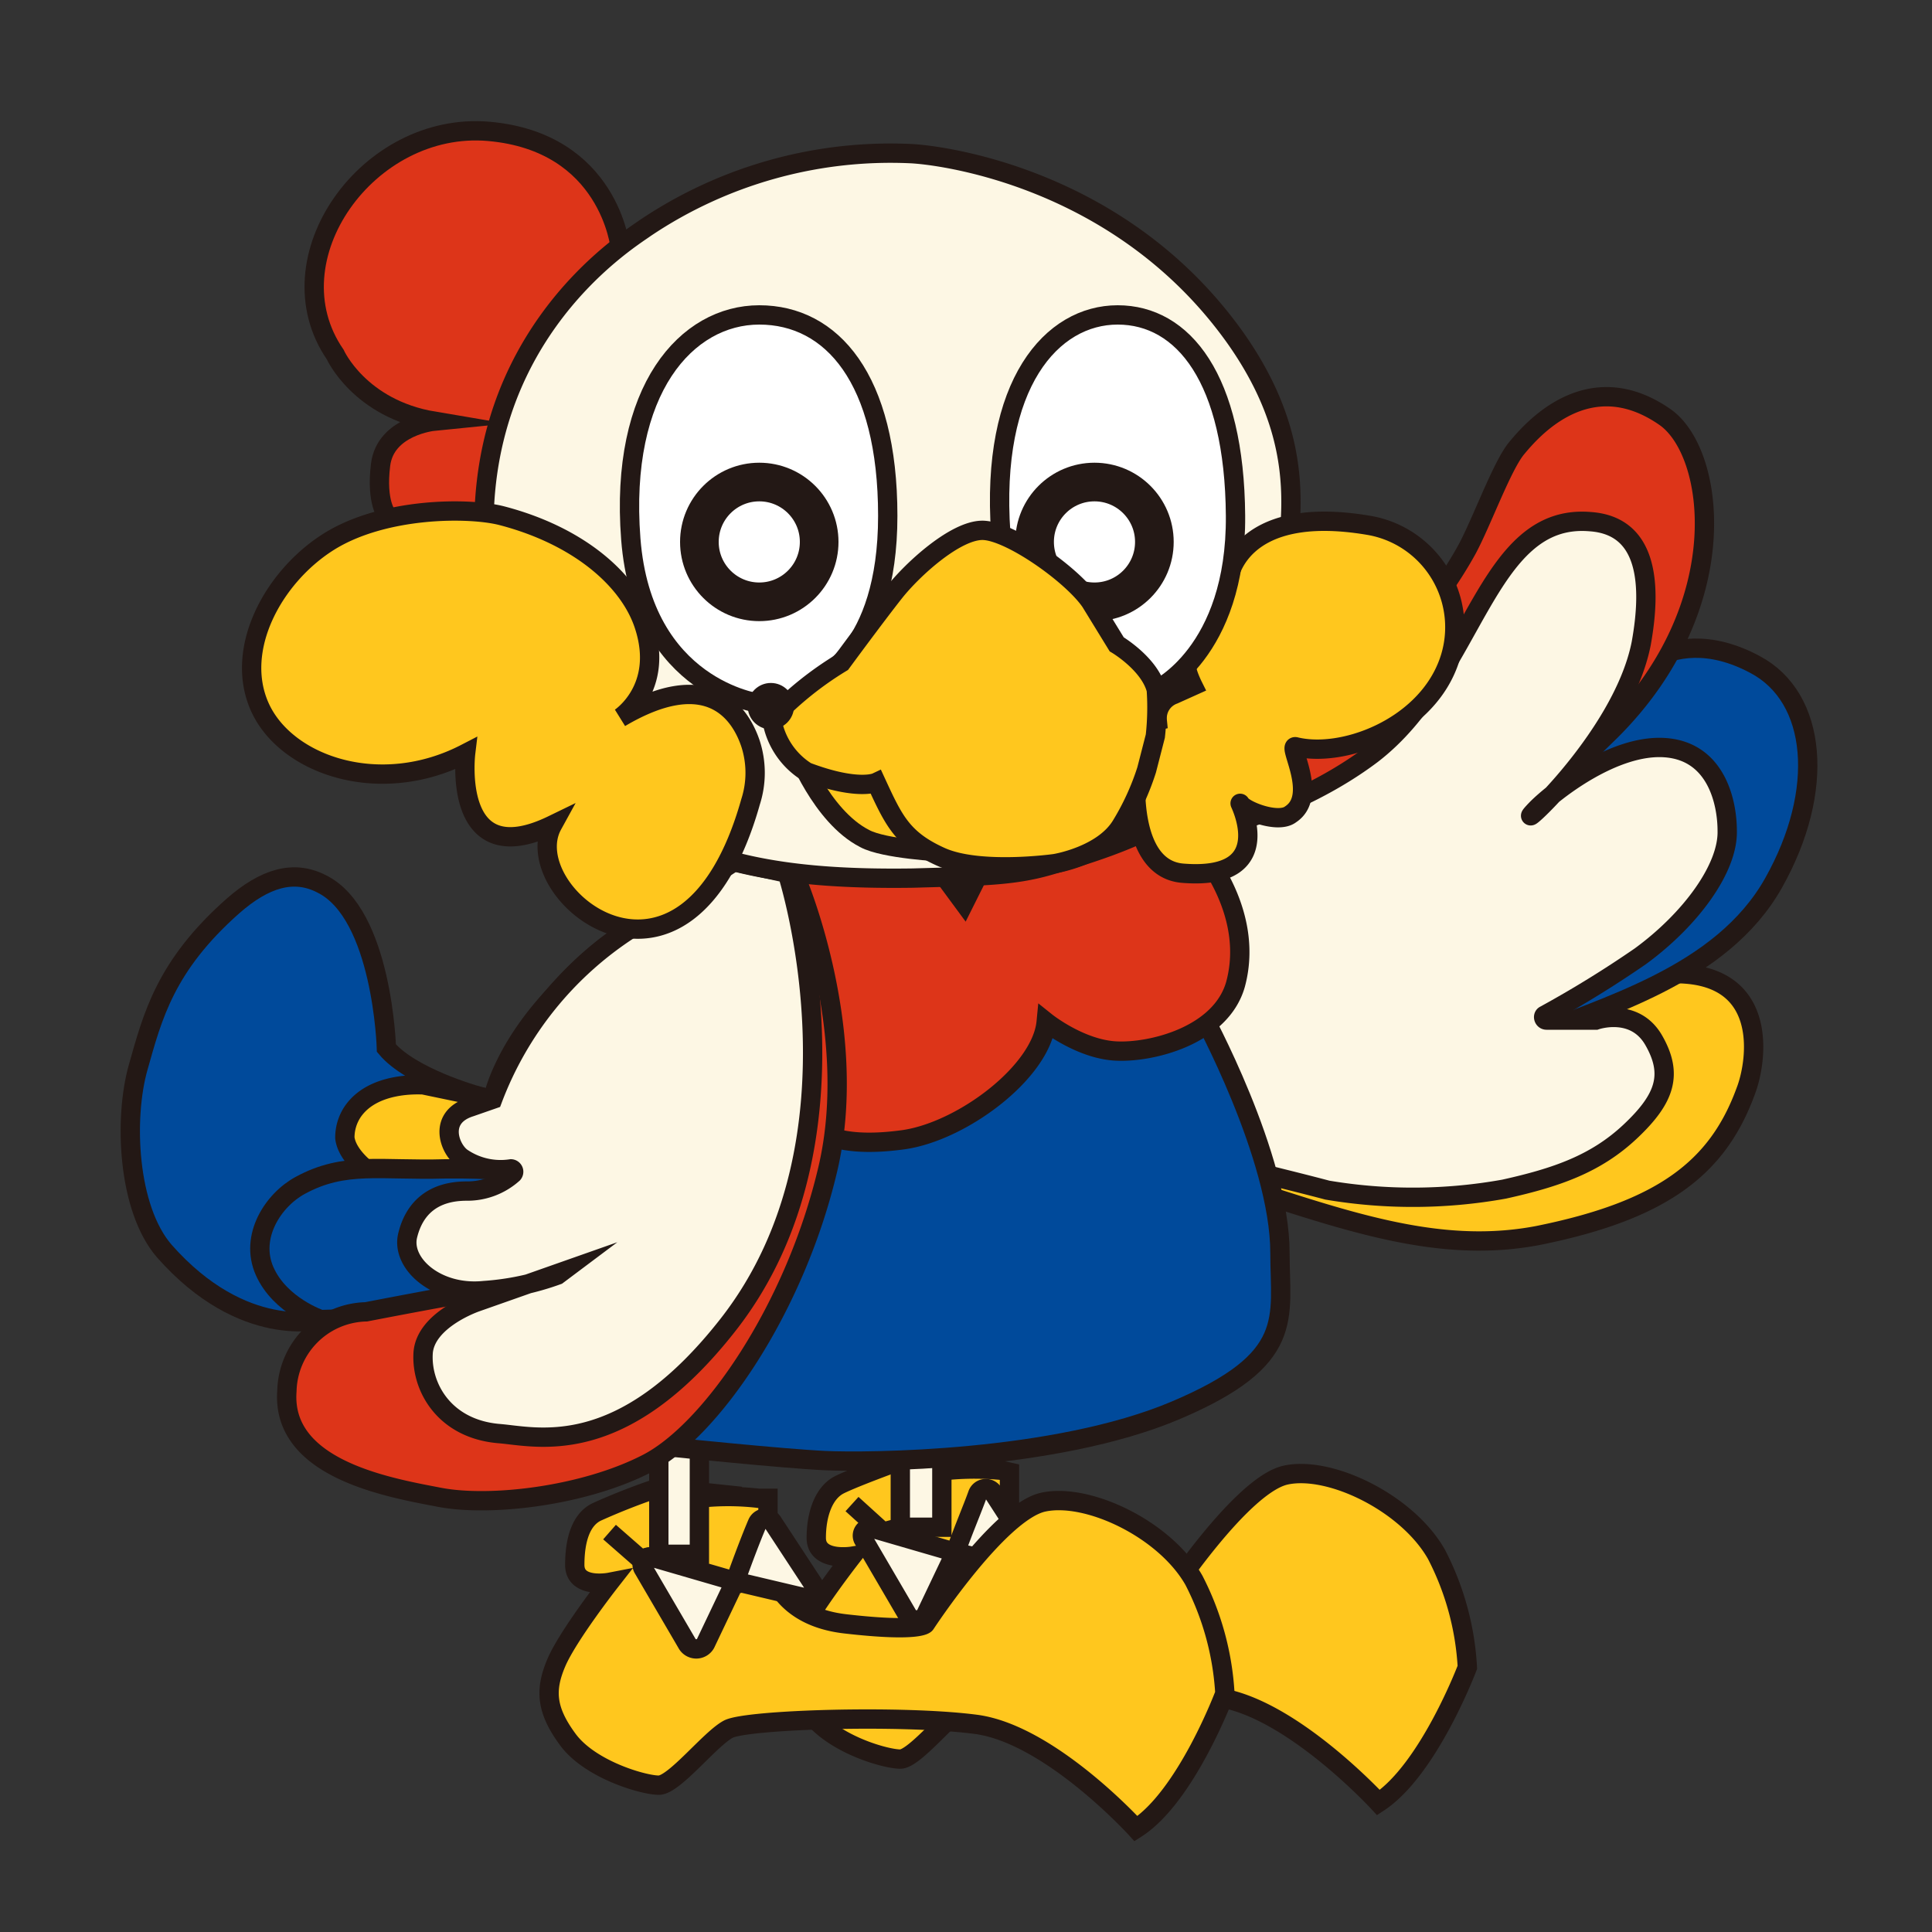
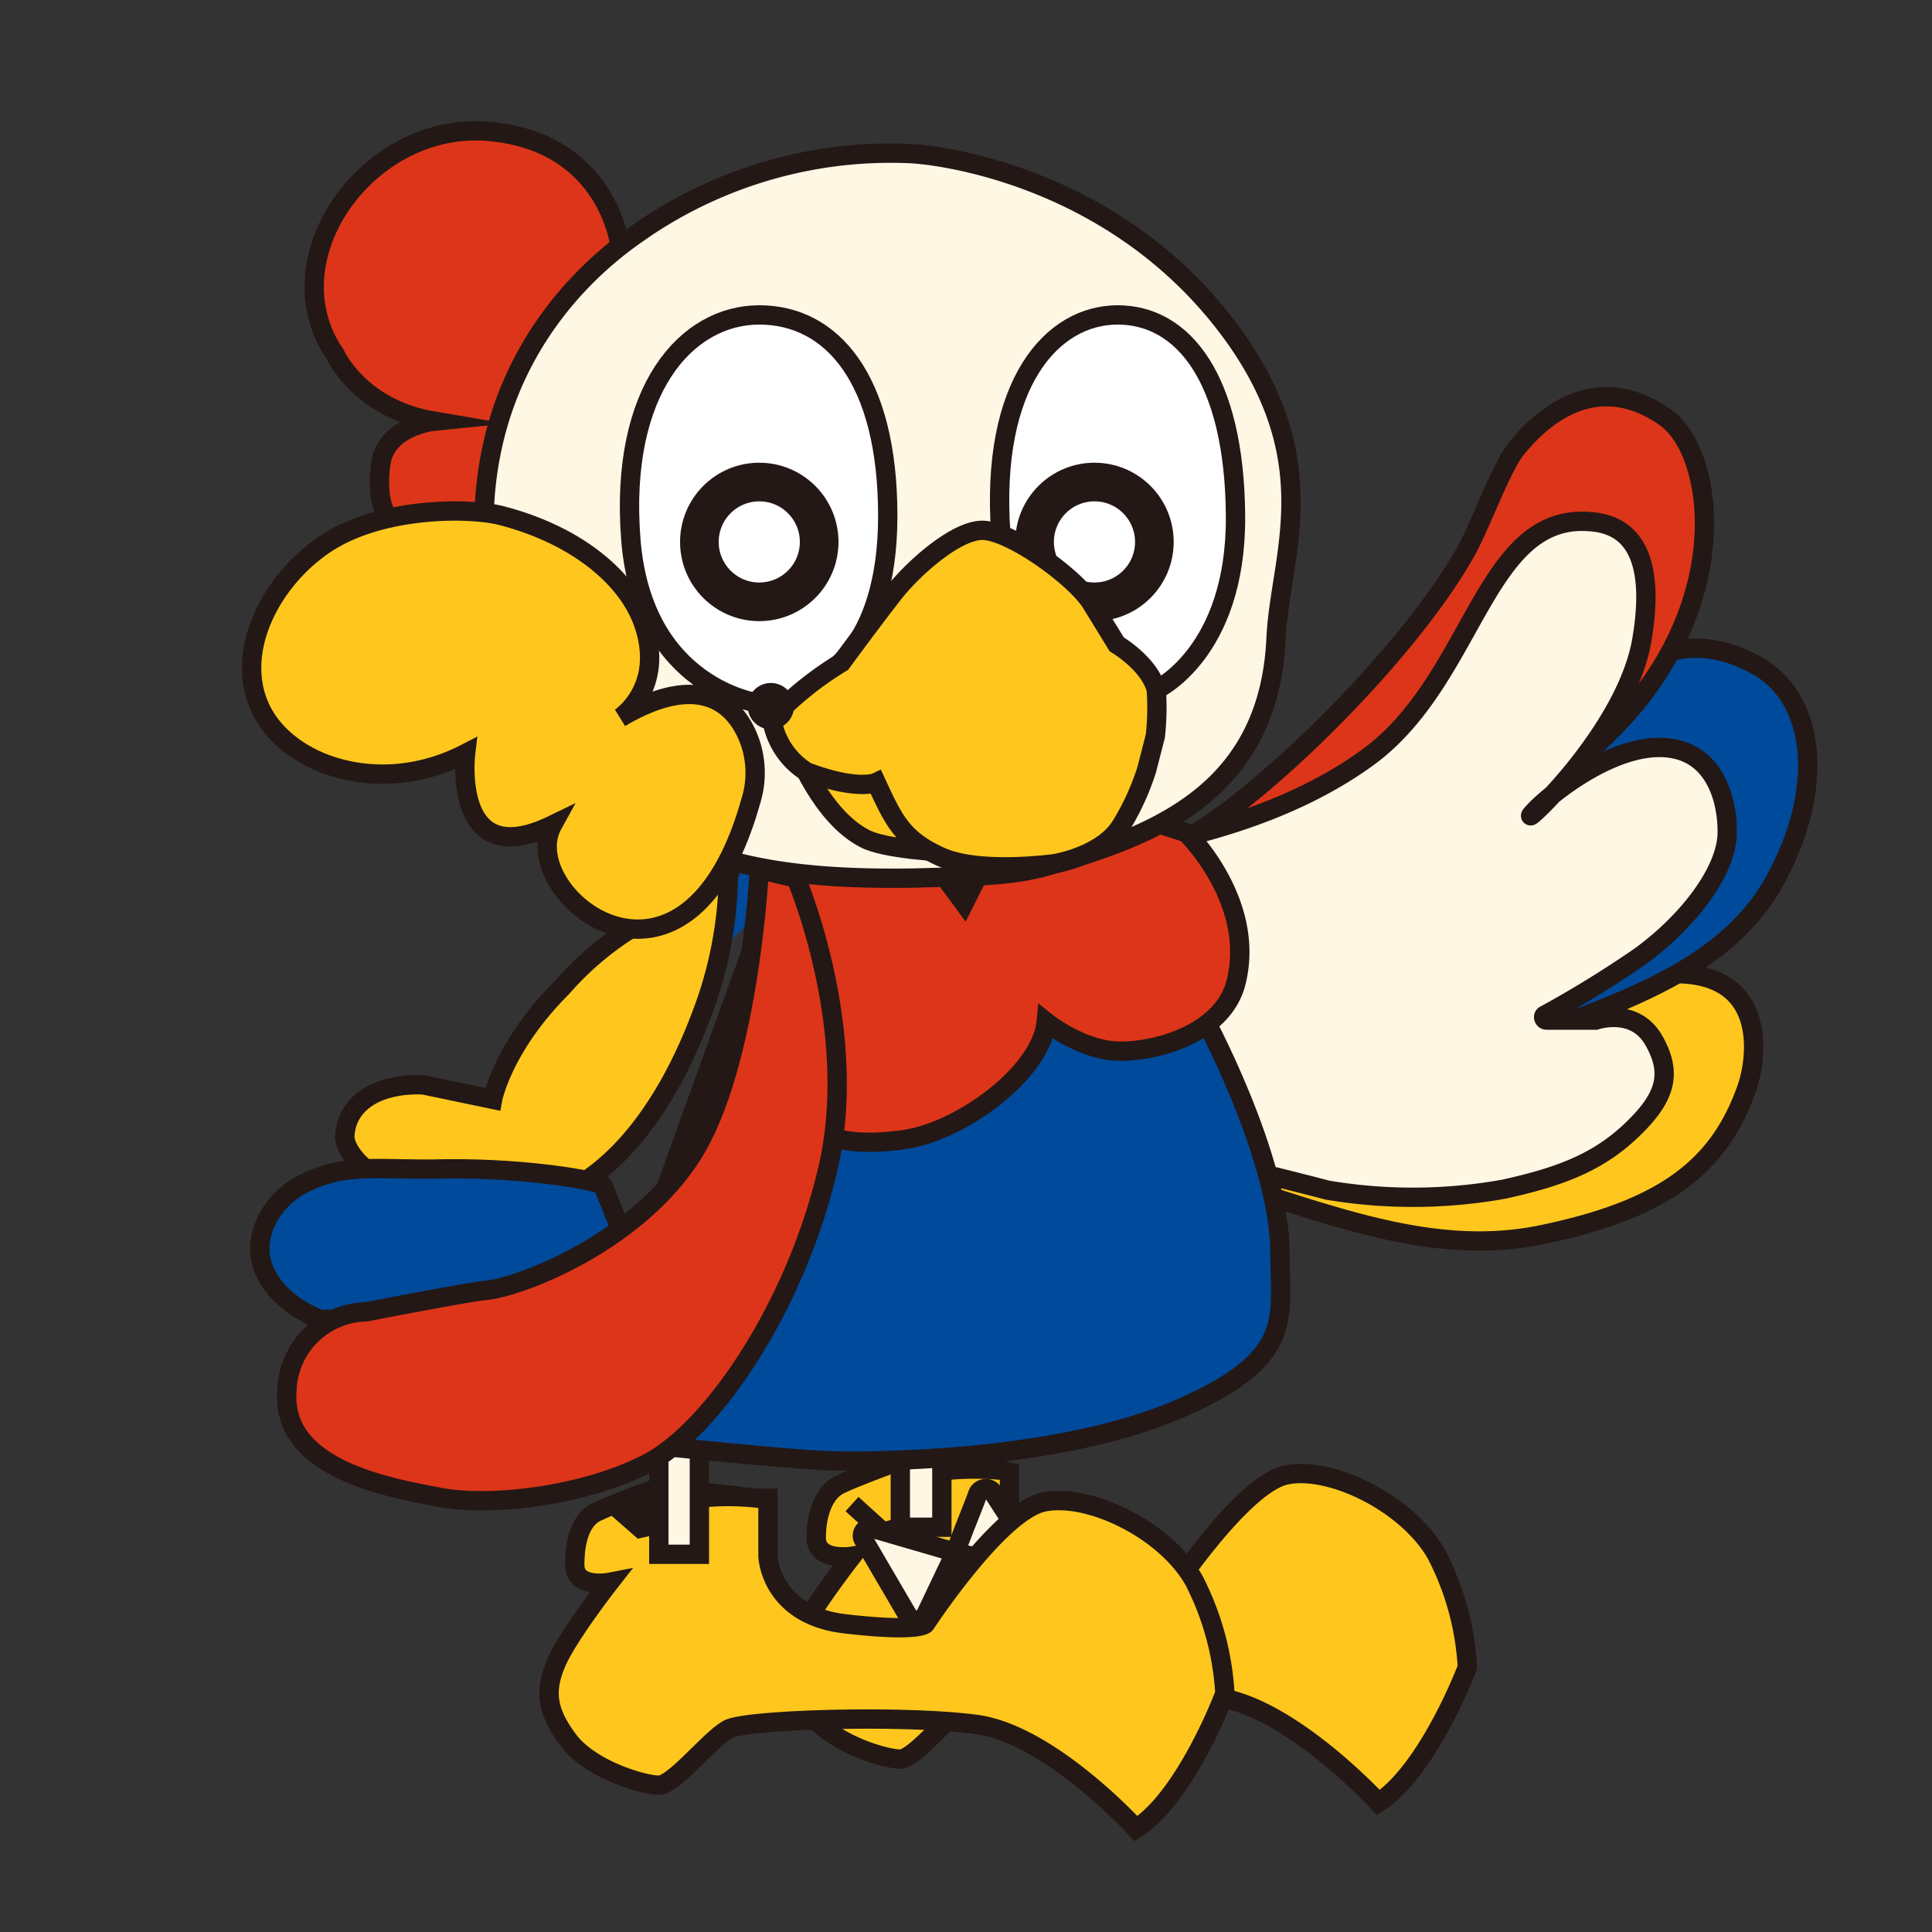
<svg xmlns="http://www.w3.org/2000/svg" width="200" height="200" viewBox="0 0 200 200">
  <rect x="0" y="0" width="200" height="200" fill="#333333" stroke="none" />
  <title>masashi_R</title>
  <g id="masashi_R">
    <g>
      <path d="M112.9,114.9a85.3,85.3,0,0,0,20.6,9.6c9.4,3,17.3,5,25.7,3.4,12.9-2.6,18.6-7,21.5-14.9,1.3-3.3,2.8-13.8-10-12l-62.3,13.8" fill="#ffc71e" stroke="#231815" stroke-miterlimit="10" stroke-width="2" />
      <path d="M115.1,108.2c32.4,8.8,33.9,3,42.4-.5s20.7-6.7,26.1-16.3,4.5-19.2-1.9-22.6c-9.5-5.1-14.7,2.9-14.7,2.9L142.9,93.1l-27.8,15.1" fill="#004a9b" stroke="#231815" stroke-miterlimit="10" stroke-width="2" />
      <path d="M166.7,75.7c13-12.9,10.9-28.8,5.7-32.5-8-5.6-13.9,1.4-15.4,3.2s-3.6,7.6-5.1,10.4c-6.6,12.1-26.1,30.5-32.7,31.5-3.8.5-13-.4-16.9-.6a.5.5,0,0,0-.2,1c4,1.3,14.1,3.5,20.5,2.2,10.5-2.2,19.2-8.9,28.4-18.6s4-9.4,10.5-12.1c4.1-1.7-7.1,28-11.6,31.9Z" fill="#dd3519" stroke="#231815" stroke-miterlimit="10" stroke-width="2" />
      <path d="M178.8,86c0-2.9-1.1-8.2-6.4-8.6s-11.5,4.5-13.3,6.3c-3.6,3.7,8.8-6.9,10.8-17.1,1.1-6.1.7-12.2-5.3-12.6-10.9-.9-11.9,15.9-22.6,24.1-14.9,11.2-38.8,11-38.8,11l10.9,28.4s17.7,4.2,23.3,5.7a53.3,53.3,0,0,0,18.3-.1c5.4-1.2,9.5-2.6,13.1-6s4.4-5.9,2.4-9.4-6-2.1-6-2.1h-5.1c-.3,0-.4-.4-.2-.5a112.7,112.7,0,0,0,9.9-6.1C175,95.2,178.9,89.9,178.8,86Z" fill="#fdf7e4" stroke="#231815" stroke-miterlimit="10" stroke-width="2" />
      <path d="M96.7,161.5h-.4l-9.1-3.3a19.3,19.3,0,0,1,0-3.4l8.2-2.7,5.3,4.3-4,5.2" fill="#ffc71e" stroke="#231815" stroke-miterlimit="10" stroke-width="2" />
      <path d="M101.7,152.1l-8.5-.9s-4.7,1.7-6.3,2.5-2.4,3-2.4,5.5,3.7,1.9,3.7,1.9-4.3,5.5-5.5,8.2-1.2,4.9,1.2,8.1,7.8,4.7,9.3,4.7,5.3-4.9,7.2-5.9,18-1.5,25.6-.5,16.7,10.9,16.7,10.9c5.2-3.4,9.2-14,9.2-14a28.8,28.8,0,0,0-3.2-11.7c-3-5.3-11-9.2-15.6-8.2s-12.3,12.7-12.3,12.7-.4.8-8.3,0-8-7-8-7v-6l-.9-.2a29.7,29.7,0,0,0-7.1.2c-5.3.7-1.7,2.2-1.7,2.2v3.1l-3.4.9-3.2-2.9" fill="#ffc71e" stroke="#231815" stroke-miterlimit="10" stroke-width="2" />
      <polygon points="97.5 154.6 97.5 158.1 93.2 158.1 93.2 154.6 93.2 145.9 97.5 146.3 97.5 154.6" fill="#fdf7e4" stroke="#231815" stroke-miterlimit="10" stroke-width="2" />
      <path d="M107,161l-4.2-6.5a.9.9,0,0,0-1.6.2c-.5,1.4-1.4,3.5-2.3,6h0l-8.6-2.5a.8.8,0,0,0-.9,1.2l4.5,7.7a1.1,1.1,0,0,0,2-.1l3-6.3h0l7.2,1.7A.9.9,0,0,0,107,161Z" fill="#fdf7e4" stroke="#231815" stroke-miterlimit="10" stroke-width="2" />
      <path d="M69.7,163.4l-7.4-2.9,1.2-3.4,7.3-1.9,6,1.5v4.2L69.6,163" fill="#ffc71e" stroke="#231815" stroke-miterlimit="10" stroke-width="2" />
-       <path d="M76.7,154.9l-8.5-.9a68.5,68.5,0,0,0-6.4,2.5c-1.7.8-2.3,3-2.3,5.5s3.6,1.8,3.6,1.8-4.3,5.5-5.5,8.3-1.1,4.9,1.2,8,7.8,4.7,9.4,4.7,5.3-4.8,7.2-5.8,17.9-1.5,25.6-.5,16.6,10.8,16.6,10.8c5.2-3.3,9.2-14,9.2-14a29.2,29.2,0,0,0-3.2-11.7c-3-5.3-11-9.1-15.6-8.1s-12.2,12.6-12.2,12.6-.5.9-8.3,0-8-7-8-7v-6h-1a27.2,27.2,0,0,0-7,.1c-5.4.7-1.7,2.2-1.7,2.2v3.2l-3.5.8-3.2-2.8" fill="#ffc71e" stroke="#231815" stroke-miterlimit="10" stroke-width="2" />
+       <path d="M76.7,154.9l-8.5-.9a68.5,68.5,0,0,0-6.4,2.5c-1.7.8-2.3,3-2.3,5.5s3.6,1.8,3.6,1.8-4.3,5.5-5.5,8.3-1.1,4.9,1.2,8,7.8,4.7,9.4,4.7,5.3-4.8,7.2-5.8,17.9-1.5,25.6-.5,16.6,10.8,16.6,10.8c5.2-3.3,9.2-14,9.2-14a29.2,29.2,0,0,0-3.2-11.7c-3-5.3-11-9.1-15.6-8.1s-12.2,12.6-12.2,12.6-.5.9-8.3,0-8-7-8-7v-6h-1a27.2,27.2,0,0,0-7,.1c-5.4.7-1.7,2.2-1.7,2.2l-3.5.8-3.2-2.8" fill="#ffc71e" stroke="#231815" stroke-miterlimit="10" stroke-width="2" />
      <polygon points="72.4 157.3 72.4 160.9 68.2 160.9 68.2 157.3 68.2 148.6 72.4 149.1 72.4 157.3" fill="#fdf7e4" stroke="#231815" stroke-miterlimit="10" stroke-width="2" />
-       <path d="M84.2,164,80,157.6a.9.9,0,0,0-1.6.1c-.6,1.4-1.4,3.5-2.3,6h0l-8.6-2.5a.8.8,0,0,0-.9,1.2l4.5,7.7a1.1,1.1,0,0,0,2-.1l3-6.3h0l7.2,1.7A.9.9,0,0,0,84.2,164Z" fill="#fdf7e4" stroke="#231815" stroke-miterlimit="10" stroke-width="2" />
      <path d="M49.6,122.1c4.1.4,9.5-3.1,9.5-3.1C66.5,112.8,76,89.2,76,89.2l5.5,1.2.9.5" fill="#004a9b" stroke="#231815" stroke-miterlimit="10" stroke-width="2" />
      <path d="M69.5,149.8s11.6,1.2,15.9,1.4,23.8.1,36.3-5.2,10.8-9.5,10.8-16.3c0-10-8.1-24.8-8.1-24.8l-21-5.1L78.6,96.2,62.4,141.1l7.1,8.7" fill="#004a9b" stroke="#231815" stroke-miterlimit="10" stroke-width="2" />
      <path d="M122.8,86.2l-5-1.6-11.7-4.7L82.4,86.6a82,82,0,0,0-2.6,20.1c.1,11.6,7.5,12.1,13.6,11.3s14.4-7,14.9-12.2c0,0,3.5,2.8,7.2,3s10.9-1.6,12.4-6.9C130.2,93.4,122.8,86.2,122.8,86.2Z" fill="#dd3519" stroke="#231815" stroke-miterlimit="10" stroke-width="2" />
      <polygon points="98.4 91.6 99.8 93.5 101.7 89.7 98.4 91.6" fill="#fdf7e4" stroke="#231815" stroke-miterlimit="10" stroke-width="2" />
-       <path d="M49.3,113.4s-6.8-1.9-9.3-4.9c0,0-.4-13.9-6.7-17-2.9-1.5-5.9-.6-9.2,2.3-7,6.2-8.3,11.4-9.8,16.7s-1.1,14.6,2.7,19c8.2,9.3,16.2,7.1,16.2,7.1-2-1.1,3.9-3.8,2.5-7.6-.4-1.2-7.4-7.2,1.6-7.8s8.2.5,12.3.9Z" fill="#004a9b" stroke="#231815" stroke-miterlimit="10" stroke-width="2" />
      <path d="M75.4,89.1,65.2,96.2a32,32,0,0,0-7,6C52,108.4,51,113.8,51,113.8l-7.2-1.5c-.5,0-5.2-.3-7.3,2.8a4.8,4.8,0,0,0-.8,2.7c.5,4,10.3,8.8,18.6,7.1,11.8-2.3,17.2-16.8,18.6-20.6A42,42,0,0,0,75.4,89.1Z" fill="#ffc71e" stroke="#231815" stroke-miterlimit="10" stroke-width="2" />
      <path d="M54.3,136l-21.1.6s-4.2-1.4-5.8-5,.9-7.4,3.7-8.9c4.6-2.5,8.3-1.5,15-1.7,8.8-.1,16.1,1.3,16.3,1.7s4.4,11.1,4.4,11.1Z" fill="#004a9b" stroke="#231815" stroke-miterlimit="10" stroke-width="2" />
      <path d="M82.4,90.9s6.7,15.6,3.3,30.1S73.6,148.1,67,151.5,50.7,156,45.5,155s-16.4-2.9-15.8-11a8.4,8.4,0,0,1,8.2-8.2s10.3-2,12.2-2.2c3.4-.2,15.9-4.9,21.7-14.3S78.6,90,78.6,90Z" fill="#dd3519" stroke="#231815" stroke-miterlimit="10" stroke-width="2" />
-       <path d="M81.5,90.4s8.9,27.5-6.1,46.7c-11.1,14.2-19.9,11.6-23.8,11.3-5.6-.5-8-4.8-7.8-8.3s5.5-5.3,5.5-5.3l8.8-3.1-.4.3a27.7,27.7,0,0,1-7.6,1.6c-4.9.5-8.6-2.8-7.9-5.7s2.7-4.6,6.1-4.6a7.1,7.1,0,0,0,4.8-1.8.3.3,0,0,0-.2-.5,7.1,7.1,0,0,1-5-1.1c-1.3-.8-2.7-4.2.8-5.3l2.3-.8A36.1,36.1,0,0,1,65.2,96.2l10.8-7Z" fill="#fdf7e4" stroke="#231815" stroke-miterlimit="10" stroke-width="2" />
      <path d="M40.1,53.4s-1.2-1.3-.7-5.3,5.5-4.5,5.5-4.5c-7.7-1.3-10.2-6.9-10.2-6.9-6.8-9.9,3.4-24.2,15.9-23.1s13.6,12,13.6,12L59.1,38.9,54.8,52l-.9,5.7Z" fill="#dd3519" stroke="#231815" stroke-miterlimit="10" stroke-width="2" />
      <path d="M94.5,90.9c-13.7.2-21.4-1.6-29.3-6.2S51.8,71,50.5,60.5C47.2,35.7,65,24.9,66.8,23.6a45.5,45.5,0,0,1,27.4-7.7c2.7.1,21.7,2.2,33.7,19.1,9.3,13.2,4.6,22.7,4.2,31-.7,15.8-12.2,20.4-23.5,23.6C104.8,90.7,101.4,90.7,94.5,90.9Z" fill="#fdf7e4" stroke="#231815" stroke-miterlimit="10" stroke-width="2" />
-       <path d="M127.1,60.2s.8-8.2,14.7-5.8a10.7,10.7,0,0,1,8,14.6c-2.6,6.4-10.8,9.5-15.7,8.3-.8-.1,2.4,5.1-.5,7-1.3,1-4.8-.4-5.2-1.1s4.4,8-5.9,7.2c-5.8-.4-4.9-10.3-4.9-10.3L118,75l1.8-.4a2.6,2.6,0,0,1,1.7-2.7l2-.9s-.9-1.8-.6-2.2l1-5.8Z" fill="#ffc71e" stroke="#231815" stroke-miterlimit="10" stroke-width="2" />
      <path d="M66.7,64.8C65.2,60.1,60,55.5,52,53.4c-3.4-.9-12.3-.9-18,2.7s-9.8,11.1-7.1,17.1S39.3,82.6,48.2,78c0,0-1.5,12.5,9,7.4C53.3,92.5,71,106.8,77.7,83a9.8,9.8,0,0,0,0-6c-1.2-3.6-4.7-7.9-13.5-2.7C64.2,74.3,68.8,71.3,66.7,64.8Z" fill="#ffc71e" stroke="#231815" stroke-miterlimit="10" stroke-width="2" />
      <path d="M78.6,72.8s-12.1-1.5-13.3-17,5.8-23.2,13.3-23.2,13.3,6.6,13.3,20.8-7.3,16.9-7.3,16.9" fill="#fff" stroke="#231815" stroke-miterlimit="10" stroke-width="2" />
      <path d="M103.6,55.2c-1.1-15.5,5.3-22.6,12.1-22.6s12.1,6.6,12.2,20.8-8.2,18-8.2,18" fill="#fff" stroke="#231815" stroke-miterlimit="10" stroke-width="2" />
      <path d="M82.4,77.6s2.6,6.9,7.1,9.2c2,1.1,8.1,1.4,8.1,1.4L91.3,75.7l-8.9,1.9" fill="#ffc71e" stroke="#231815" stroke-miterlimit="10" stroke-width="2" />
      <circle cx="78.6" cy="56.1" r="6.2" fill="#fff" stroke="#231815" stroke-miterlimit="10" stroke-width="4" />
      <circle cx="113.3" cy="56.1" r="6.2" fill="#fff" stroke="#231815" stroke-miterlimit="10" stroke-width="4" />
      <path d="M80.1,74.2a34.7,34.7,0,0,1,7-5.6s3.6-4.9,5.5-7.3,6.3-6.4,9.1-6.4,9.3,4.6,11.2,7.4l2.7,4.4s3.4,2,4.1,4.7a27,27,0,0,1-.1,4.8l-.9,3.5a26.4,26.4,0,0,1-2.6,5.7c-1.9,3.2-6.9,4-6.9,4s-7.8,1.1-11.8-.7-4.9-3.8-6.7-7.7c0,0-1.9.9-7.2-1.1a7.9,7.9,0,0,1-3.7-6.8" fill="#ffc71e" stroke="#231815" stroke-miterlimit="10" stroke-width="2" />
      <circle cx="79.8" cy="73.1" r="1.4" fill="#231815" stroke="#231815" stroke-miterlimit="10" stroke-width="2" />
    </g>
  </g>
</svg>